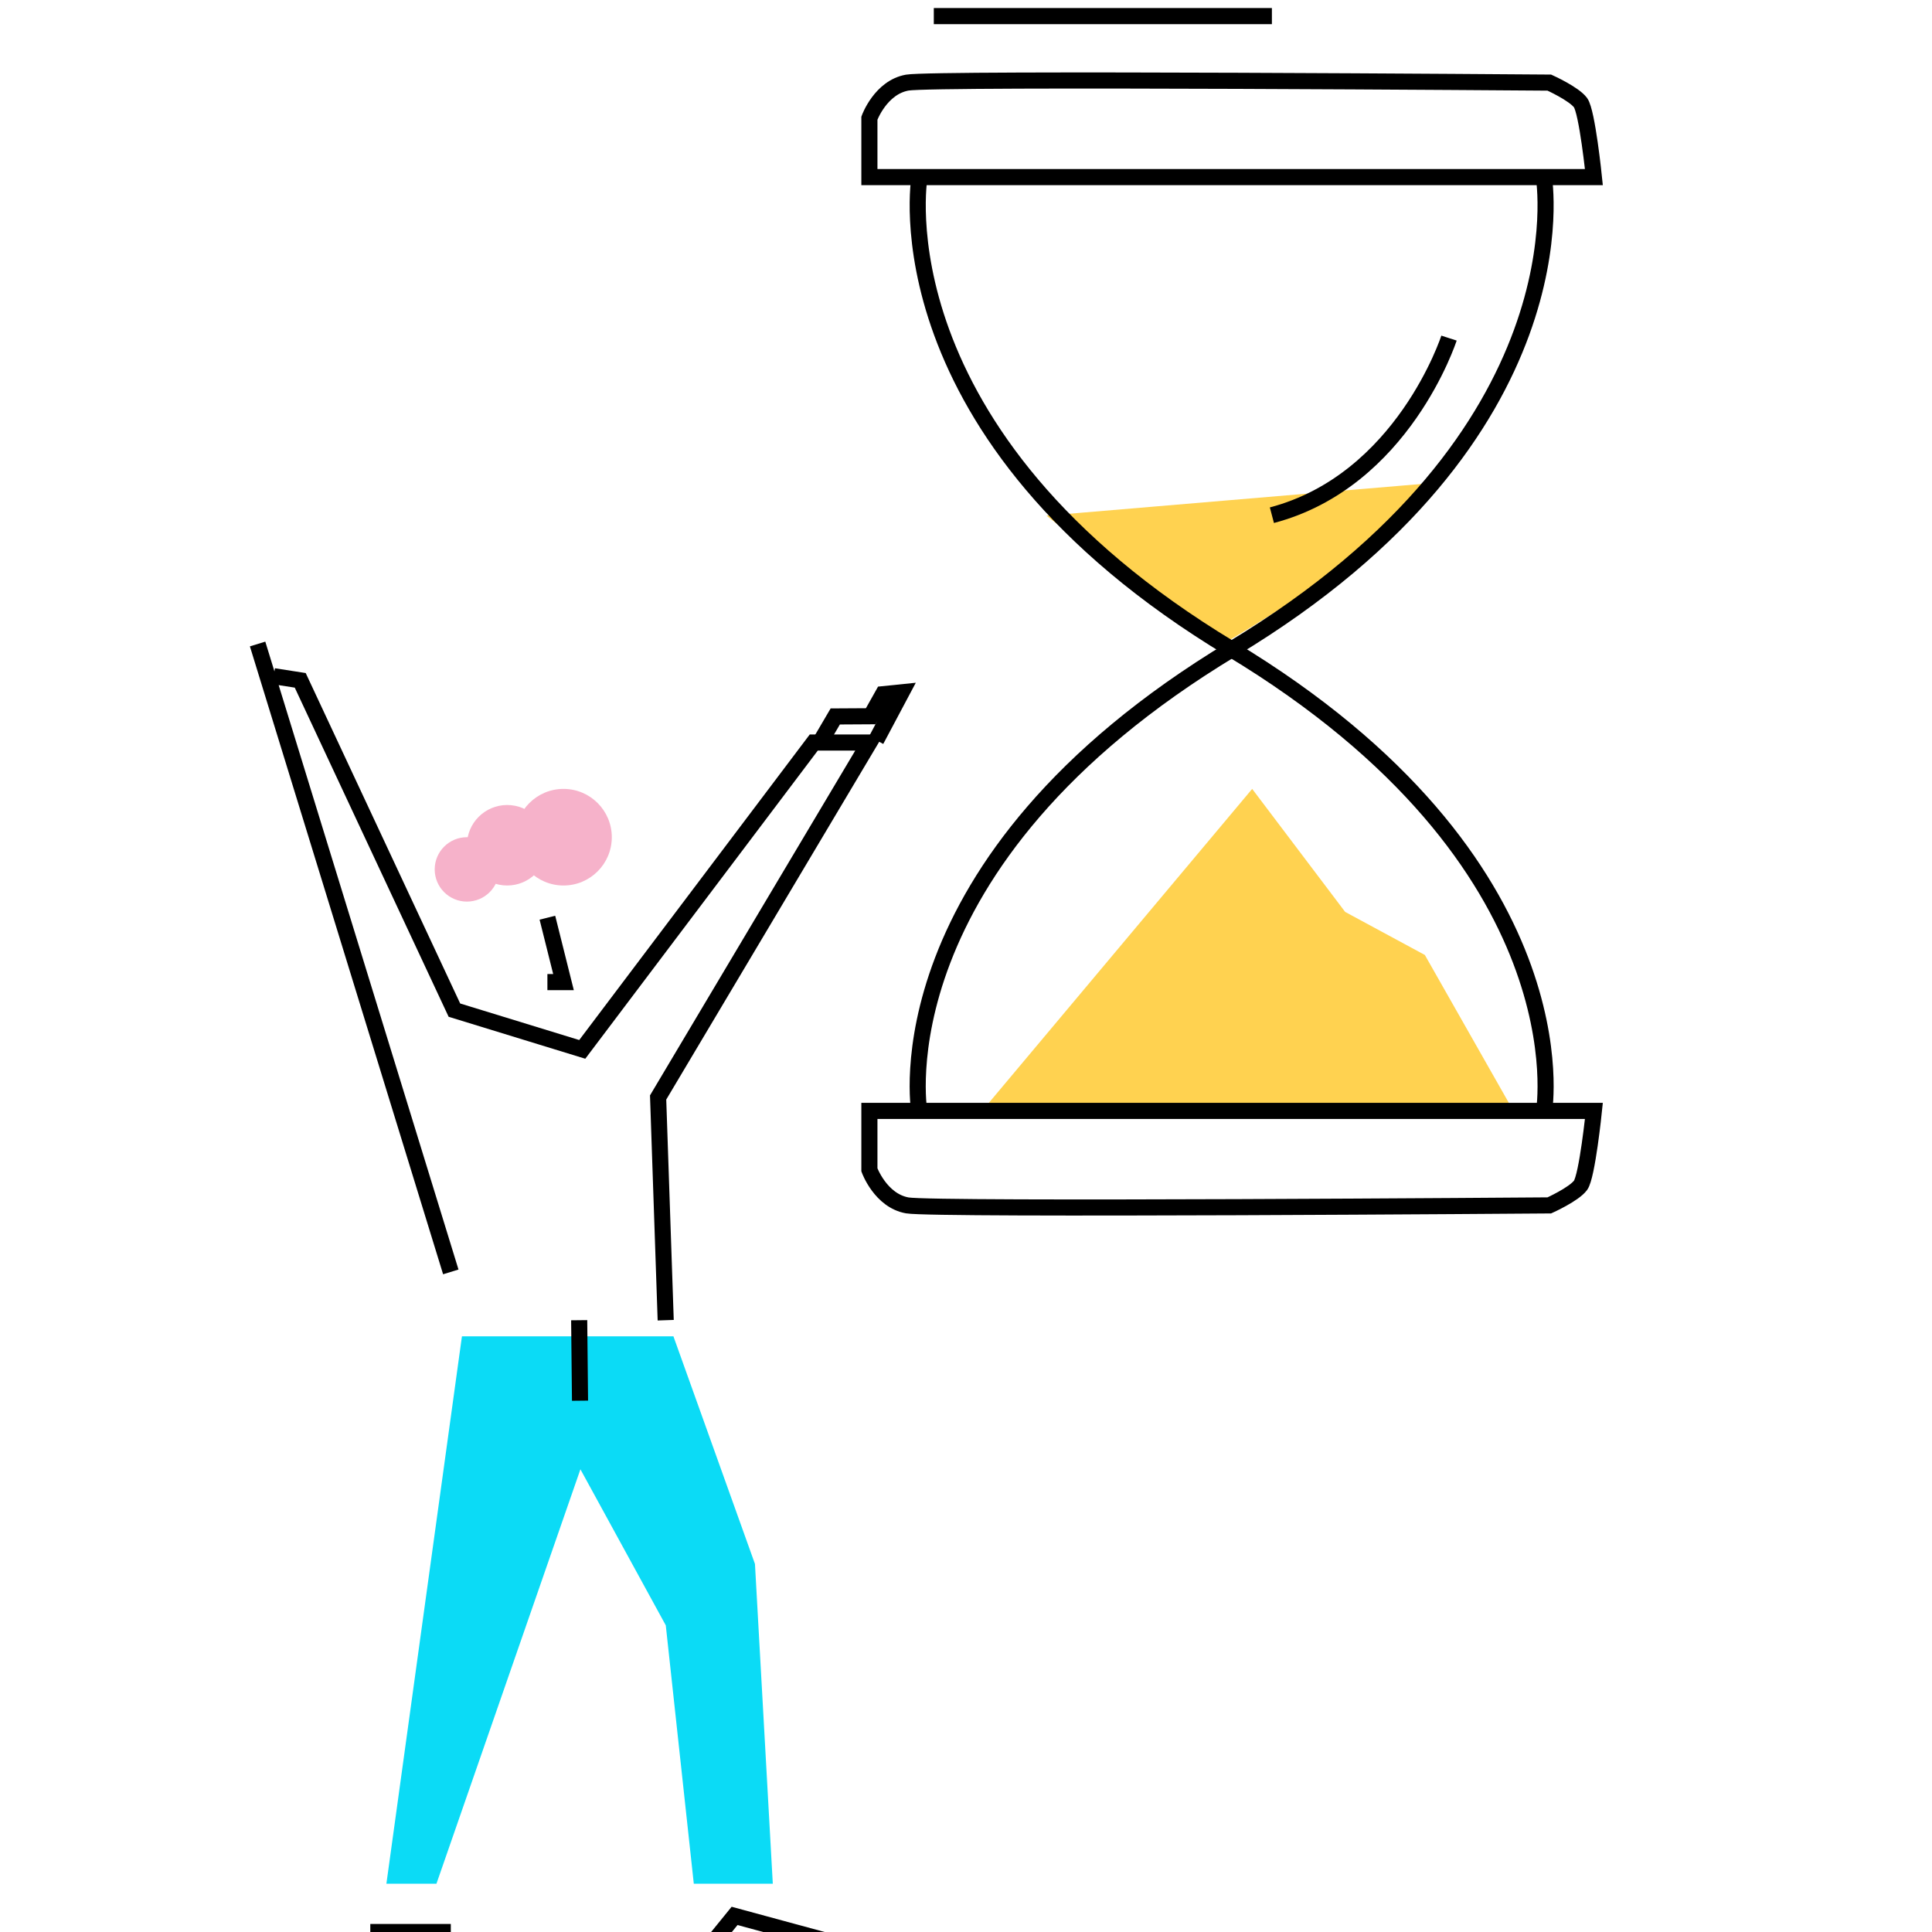
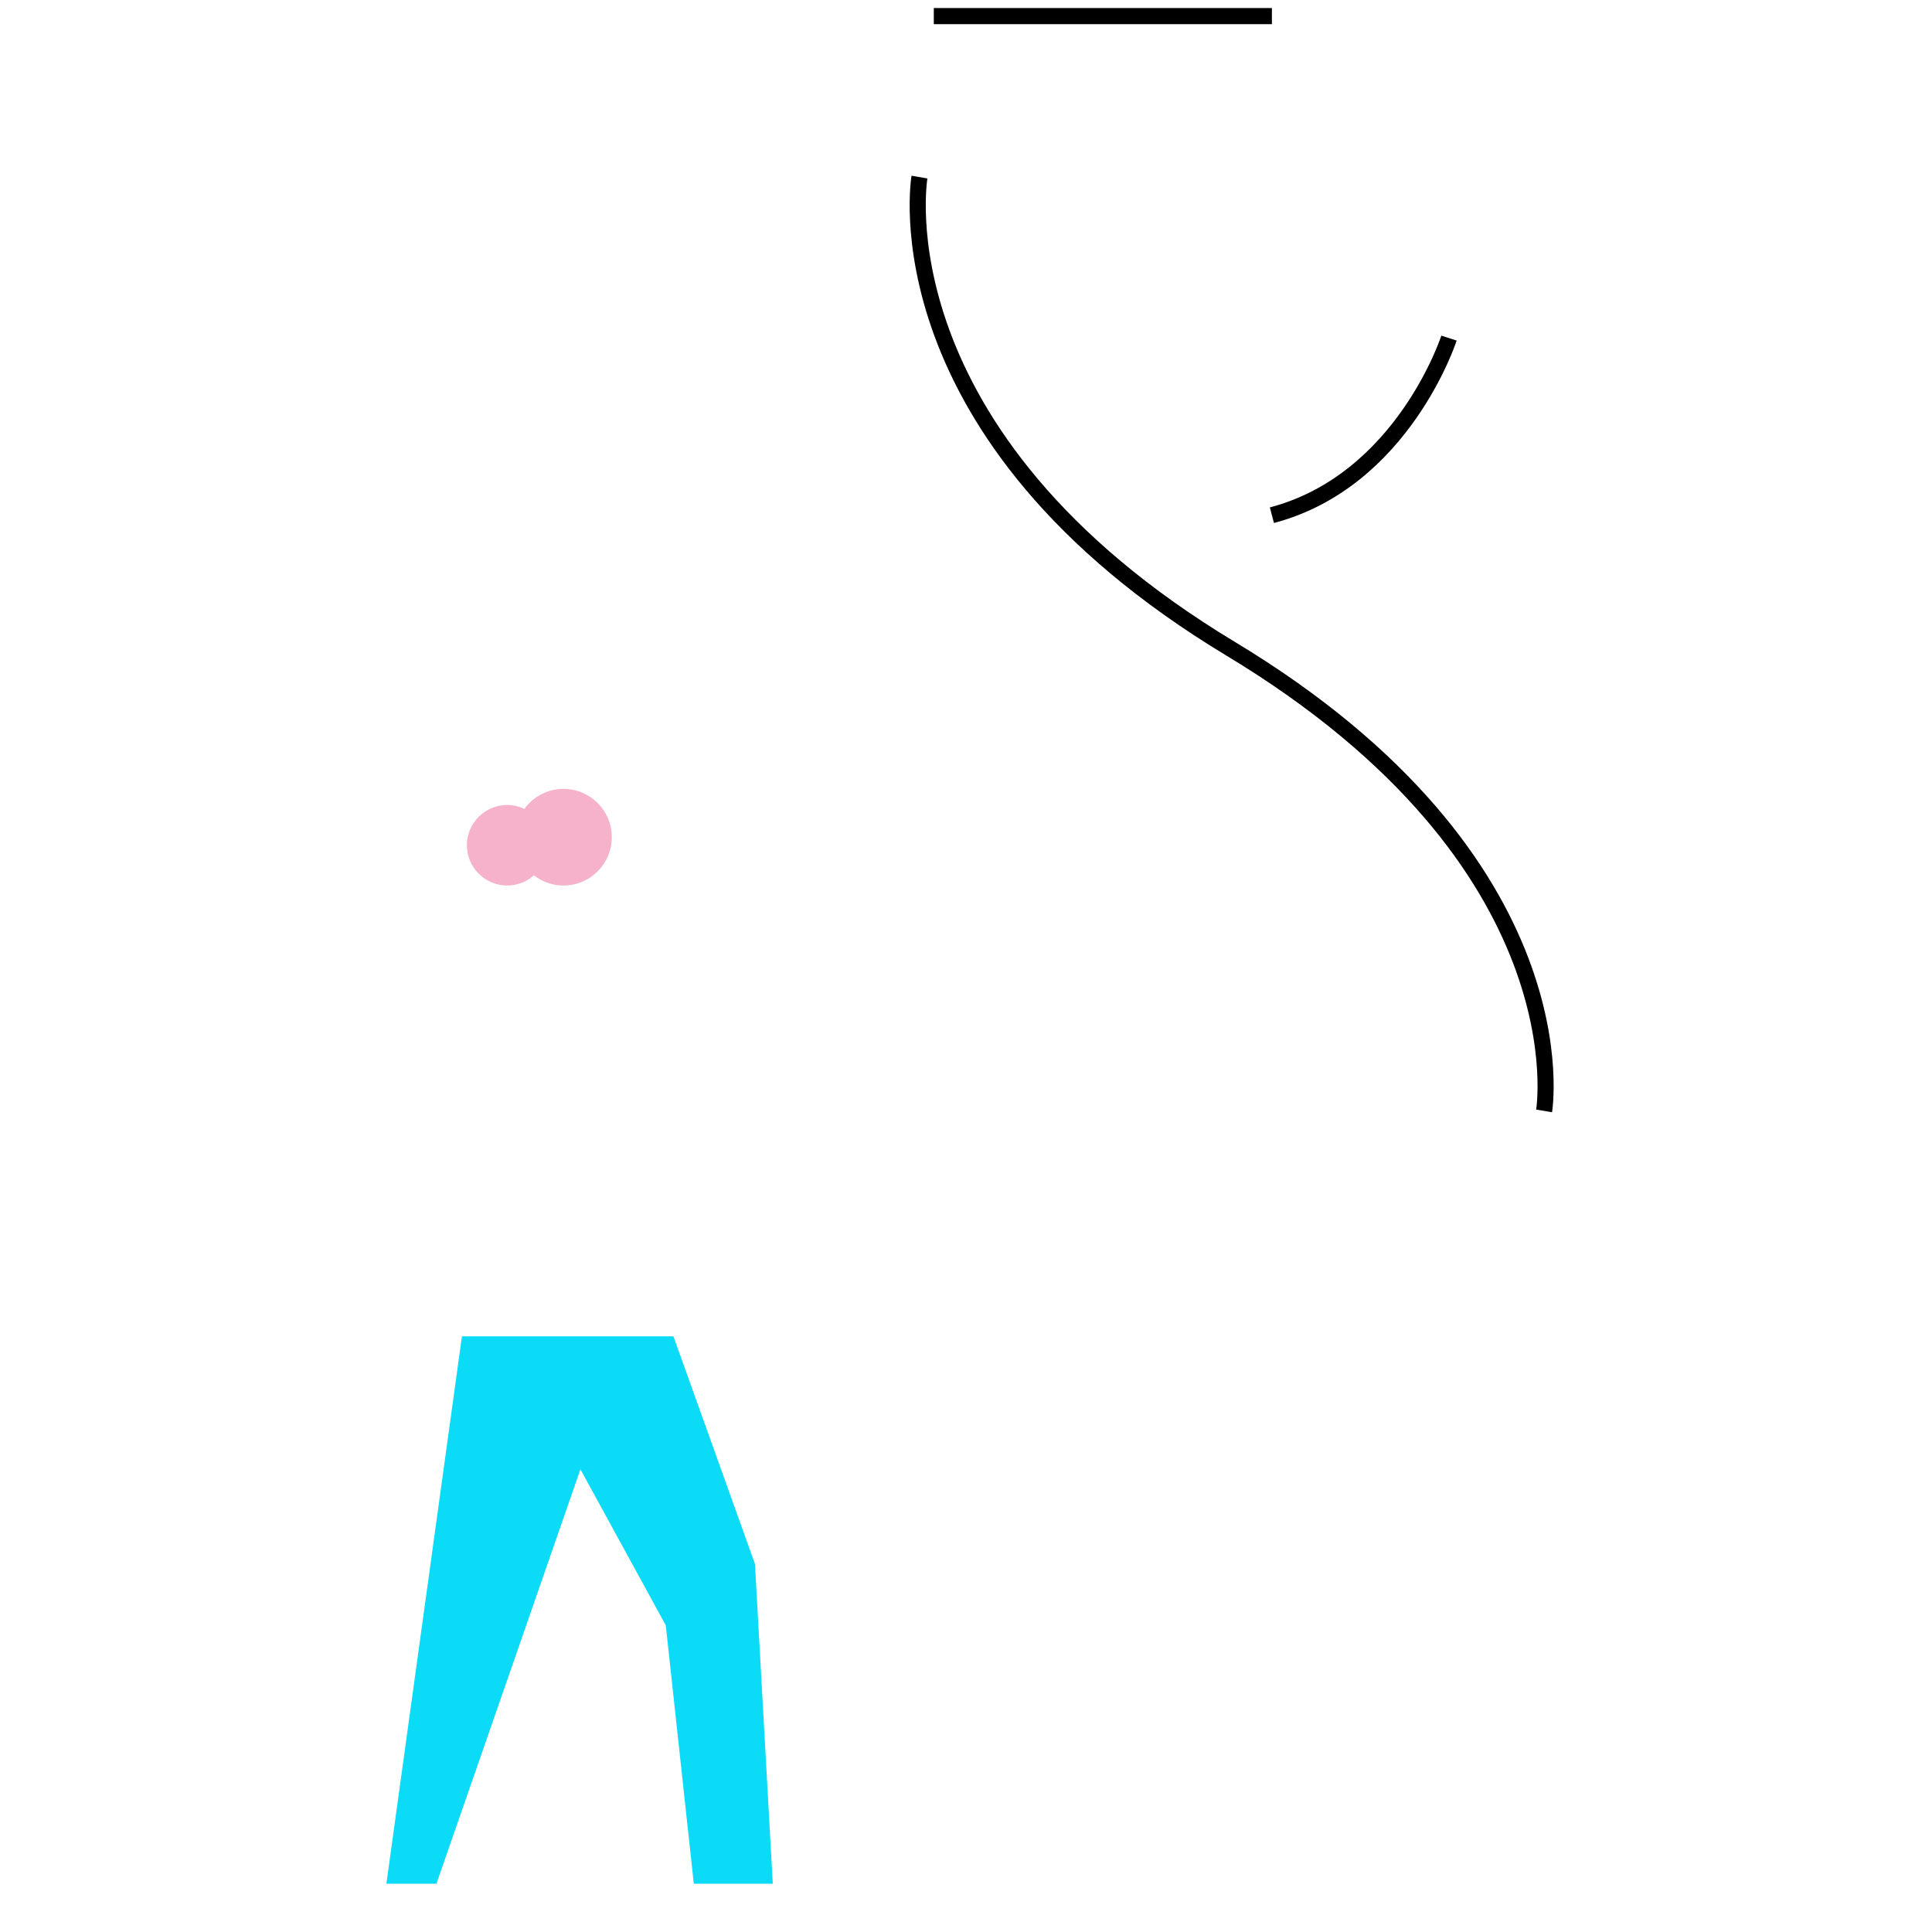
<svg xmlns="http://www.w3.org/2000/svg" width="120" height="120" viewBox="0 0 120 120">
  <g fill="none" fill-rule="evenodd">
-     <path fill="#FFD250" d="M59.956 40S71.024 33.606 73 30l-24 2.029S58.904 39.884 59.956 40M45 69L61.775 49 67.55 56.641 72.5 59.315 78 69z" transform="translate(16)" />
-     <path stroke="#000" d="M38 11V7.338s.692-1.913 2.354-2.207c1.661-.295 39.877 0 39.877 0s1.523.685 1.938 1.245C82.584 6.936 83 11 83 11H38zM38 69v3.662s.692 1.913 2.354 2.207c1.661.295 39.877 0 39.877 0s1.523-.685 1.938-1.245C82.584 73.064 83 69 83 69H38zM79.89 11s2.748 15.988-19.322 29.292C38.498 53.596 41.094 69 41.094 69" transform="translate(16)" />
    <path stroke="#000" d="M41.11 11s-2.748 15.988 19.322 29.292C82.502 53.596 79.906 69 79.906 69M74 21s-2.857 8.854-11 11M42 1L63 1" transform="translate(16)" />
-     <path fill="#0BDBF6" d="M12.692 83L8 117 11.109 117 20.051 91.261 25.353 100.953 27.093 117 32 117 30.892 97.14 25.827 83z" transform="translate(16)" />
-     <path stroke="#000" d="M28 121L29.626 119 37 121M25.348 82L24.877 68.166 38 46.12 34.544 46.12 20.165 65.179 12.224 62.741 2.648 42.257 1 42M0 40L12 79M19.974 82L20.026 87M12 120L7 120" transform="translate(16)" />
-     <path stroke="#000" d="M18 57L19 61 18 61M38.419 45.973L40 43 38.846 43.118 38.077 44.487 35.88 44.5 35 46" transform="translate(16)" />
+     <path fill="#0BDBF6" d="M12.692 83L8 117 11.109 117 20.051 91.261 25.353 100.953 27.093 117 32 117 30.892 97.14 25.827 83" transform="translate(16)" />
    <path fill="#F6B2CA" d="M16 52c0 1.657 1.343 3 3 3s3-1.343 3-3-1.343-3-3-3-3 1.343-3 3" transform="translate(16)" />
    <path fill="#F6B2CA" d="M13 52.5c0 1.381 1.12 2.5 2.5 2.5s2.5-1.119 2.5-2.5c0-1.38-1.12-2.5-2.5-2.5S13 51.12 13 52.5" transform="translate(16)" />
-     <path fill="#F6B2CA" d="M11 54c0 1.105.896 2 2 2 1.105 0 2-.895 2-2s-.895-2-2-2c-1.104 0-2 .895-2 2" transform="translate(16)" />
  </g>
</svg>